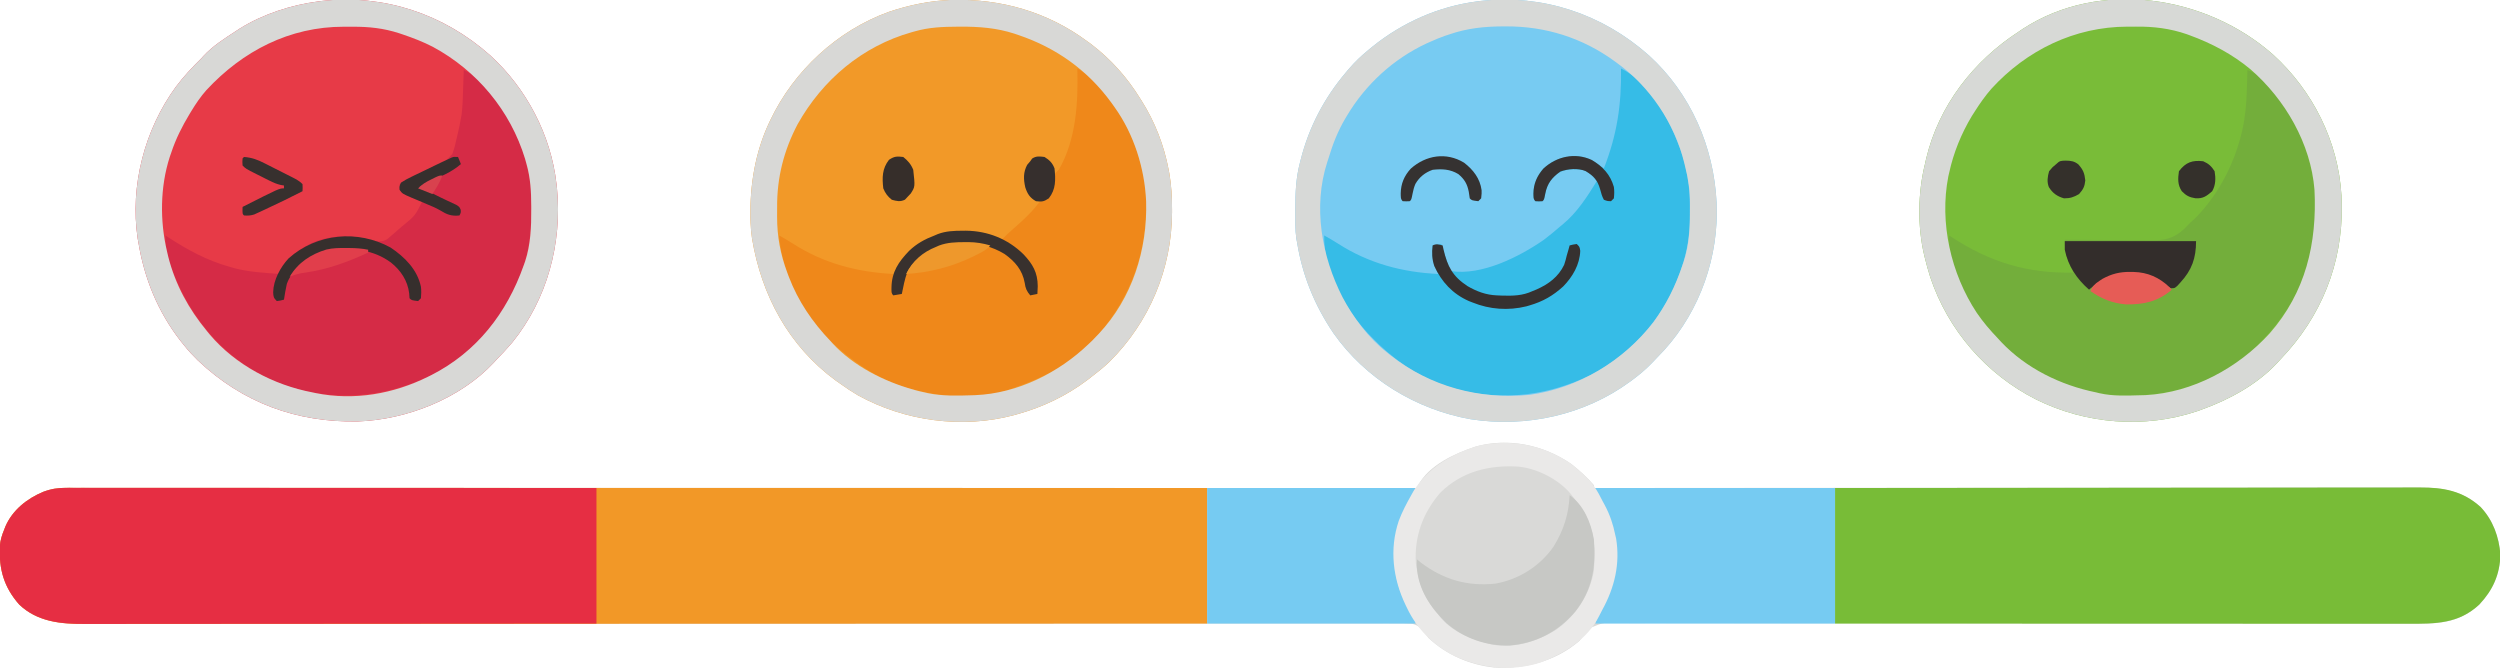
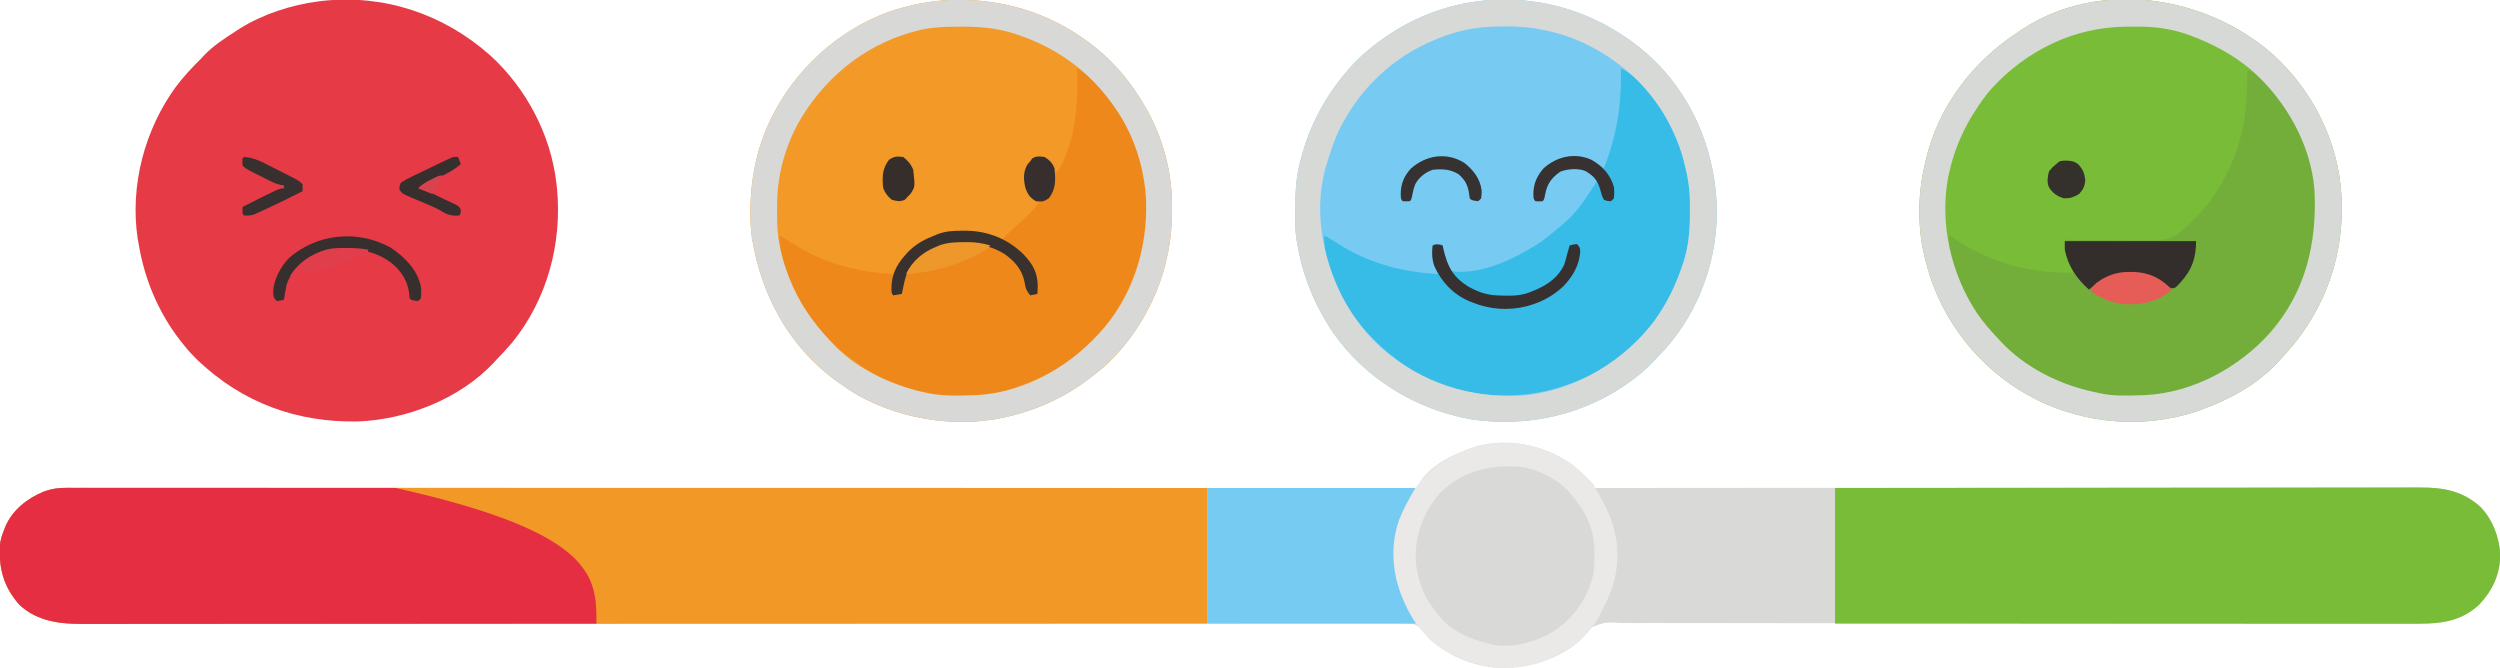
<svg xmlns="http://www.w3.org/2000/svg" version="1.1" width="1752" height="468">
  <path d="M0 0 C5.758 4.459 11.341 9.491 16.09 15.02 C16.09 15.68 16.09 16.34 16.09 17.02 C17.342 17.018 18.595 17.017 19.885 17.016 C75.081 16.966 130.276 16.92 185.472 16.893 C186.308 16.892 187.144 16.892 188.005 16.891 C206.168 16.882 224.33 16.874 242.493 16.866 C251.401 16.863 260.308 16.859 269.215 16.855 C270.101 16.854 270.988 16.854 271.901 16.854 C300.627 16.841 329.353 16.818 358.079 16.791 C387.601 16.762 417.123 16.744 446.644 16.738 C450.814 16.737 454.985 16.736 459.155 16.735 C460.386 16.735 460.386 16.735 461.642 16.734 C474.851 16.731 488.06 16.717 501.269 16.699 C514.55 16.681 527.831 16.675 541.113 16.679 C549.002 16.681 556.891 16.675 564.78 16.657 C570.675 16.645 576.569 16.648 582.463 16.657 C584.845 16.658 587.228 16.654 589.61 16.645 C608.012 16.576 623.202 17.413 637.5 30.332 C646.26 39.63 650.358 51.242 651.402 63.77 C650.947 77.807 646.066 88.559 636.613 98.656 C624.006 110.463 610.245 112.203 593.704 112.127 C592.703 112.127 591.702 112.127 590.67 112.126 C587.324 112.123 583.978 112.114 580.632 112.104 C578.205 112.1 575.778 112.098 573.351 112.095 C568.079 112.089 562.807 112.08 557.536 112.068 C548.958 112.049 540.38 112.037 531.802 112.027 C528.799 112.023 525.797 112.019 522.794 112.015 C522.04 112.014 521.285 112.013 520.508 112.012 C515.035 112.005 509.562 111.997 504.089 111.989 C481.194 111.954 458.3 111.938 435.405 111.933 C433.733 111.933 432.061 111.932 430.388 111.932 C416.756 111.929 403.123 111.927 389.49 111.925 C377.215 111.924 364.939 111.921 352.664 111.918 C351.789 111.918 350.914 111.918 350.013 111.917 C321.631 111.91 293.248 111.869 264.866 111.812 C235.676 111.754 206.487 111.732 177.297 111.754 C173.176 111.757 169.054 111.76 164.932 111.763 C164.121 111.763 163.31 111.764 162.474 111.764 C149.42 111.771 136.366 111.739 123.312 111.693 C110.195 111.648 97.079 111.642 83.962 111.677 C76.169 111.696 68.378 111.685 60.586 111.63 C54.768 111.592 48.951 111.612 43.133 111.653 C40.779 111.661 38.425 111.651 36.071 111.62 C23.647 110.894 23.647 110.894 12.596 115.427 C10.105 118.167 8.147 120.952 6.09 124.02 C-10.672 138.518 -32.199 143.991 -53.898 142.801 C-71.071 140.946 -87.27 133.857 -99.91 122.02 C-100.388 121.305 -100.866 120.59 -101.359 119.854 C-104.189 115.899 -106.384 113.409 -111.194 112.182 C-115.37 111.867 -119.465 111.837 -123.648 111.902 C-125.268 111.894 -126.889 111.883 -128.509 111.867 C-132.972 111.837 -137.433 111.862 -141.895 111.897 C-146.746 111.924 -151.597 111.899 -156.448 111.881 C-164.953 111.857 -173.458 111.866 -181.963 111.896 C-194.611 111.942 -207.258 111.935 -219.906 111.918 C-241.184 111.891 -262.461 111.906 -283.739 111.944 C-304.819 111.981 -325.899 111.999 -346.979 111.991 C-348.29 111.991 -349.6 111.99 -350.95 111.99 C-356.937 111.988 -362.924 111.985 -368.911 111.982 C-383.114 111.976 -397.316 111.972 -411.519 111.97 C-412.196 111.97 -412.873 111.97 -413.571 111.97 C-446.515 111.965 -479.458 111.992 -512.402 112.023 C-523.833 112.034 -535.264 112.044 -546.695 112.055 C-547.758 112.056 -547.758 112.056 -548.843 112.056 C-581.772 112.086 -614.701 112.097 -647.629 112.103 C-649.766 112.103 -651.903 112.104 -654.04 112.104 C-685.548 112.11 -717.057 112.112 -748.565 112.111 C-751.98 112.111 -755.395 112.111 -758.809 112.111 C-760.171 112.111 -761.532 112.111 -762.893 112.111 C-765.608 112.111 -768.322 112.111 -771.036 112.111 C-777.767 112.111 -784.497 112.111 -791.228 112.111 C-822.89 112.11 -854.552 112.12 -886.213 112.148 C-906.073 112.166 -925.934 112.178 -945.794 112.185 C-958.368 112.19 -970.943 112.2 -983.518 112.219 C-991.916 112.231 -1000.315 112.236 -1008.713 112.235 C-1013.499 112.235 -1018.285 112.238 -1023.071 112.25 C-1027.429 112.261 -1031.786 112.263 -1036.144 112.257 C-1037.707 112.256 -1039.27 112.259 -1040.833 112.266 C-1057.753 112.335 -1074.503 111.007 -1087.395 98.734 C-1098.221 86.485 -1101.649 73.974 -1101.051 57.948 C-1100.741 53.695 -1099.54 49.93 -1097.91 46.02 C-1097.655 45.349 -1097.4 44.679 -1097.137 43.988 C-1092.163 32.489 -1081.968 24.415 -1070.66 19.707 C-1065.108 17.557 -1060.132 16.895 -1054.178 16.895 C-1053.51 16.894 -1052.842 16.893 -1052.154 16.891 C-1049.906 16.888 -1047.659 16.892 -1045.412 16.896 C-1043.78 16.896 -1042.149 16.895 -1040.518 16.893 C-1036.013 16.89 -1031.507 16.893 -1027.002 16.897 C-1022.109 16.901 -1017.216 16.898 -1012.324 16.897 C-1003.741 16.895 -995.158 16.896 -986.575 16.9 C-973.813 16.906 -961.051 16.907 -948.288 16.906 C-926.822 16.904 -905.356 16.908 -883.89 16.914 C-862.629 16.92 -841.367 16.924 -820.106 16.925 C-819.446 16.925 -818.786 16.925 -818.106 16.925 C-812.077 16.925 -806.049 16.925 -800.02 16.926 C-785.033 16.926 -770.046 16.927 -755.058 16.928 C-754.035 16.928 -754.035 16.928 -752.99 16.929 C-719.783 16.931 -686.575 16.937 -653.367 16.944 C-641.842 16.946 -630.317 16.949 -618.792 16.951 C-617.72 16.951 -617.72 16.951 -616.626 16.951 C-583.404 16.958 -550.181 16.961 -516.958 16.964 C-514.802 16.965 -512.645 16.965 -510.488 16.965 C-496.197 16.966 -481.905 16.968 -467.613 16.969 C-439.175 16.971 -410.737 16.974 -382.3 16.977 C-380.945 16.977 -379.591 16.977 -378.237 16.977 C-288.128 16.987 -198.019 17.003 -107.91 17.02 C-107.624 16.411 -107.339 15.803 -107.044 15.177 C-99.537 0.896 -81.445 -7.083 -67.043 -11.949 C-43.966 -18.423 -19.552 -13.306 0 0 Z " fill="#D9D9D7" transform="translate(1100.91,324.98)" />
  <path d="M0 0 C1.167 -0.002 2.333 -0.004 3.535 -0.007 C5.455 -0.003 5.455 -0.003 7.414 0.001 C8.794 0 10.175 -0.001 11.555 -0.002 C15.364 -0.005 19.174 -0.002 22.983 0.002 C27.121 0.005 31.26 0.003 35.398 0.001 C42.656 -0.001 49.914 0.001 57.172 0.005 C67.964 0.011 78.756 0.011 89.548 0.01 C107.701 0.009 125.854 0.012 144.007 0.018 C161.986 0.024 179.965 0.028 197.944 0.029 C199.62 0.029 199.62 0.029 201.329 0.03 C207.002 0.03 212.674 0.03 218.347 0.03 C258.548 0.033 298.748 0.039 338.948 0.049 C378.007 0.058 417.066 0.065 456.125 0.069 C457.329 0.069 458.532 0.07 459.772 0.07 C471.859 0.071 483.945 0.072 496.031 0.074 C520.654 0.076 545.276 0.079 569.898 0.082 C571.03 0.082 572.162 0.082 573.329 0.082 C631.925 0.089 690.521 0.101 749.117 0.113 C749.941 0.113 750.766 0.113 751.615 0.114 C767.814 0.117 784.012 0.121 800.211 0.124 C800.211 31.474 800.211 62.824 800.211 95.124 C763.736 95.14 763.736 95.14 749.586 95.146 C748.265 95.147 748.265 95.147 746.917 95.148 C688.596 95.172 630.274 95.195 571.953 95.209 C570.264 95.209 570.264 95.209 568.541 95.21 C544.07 95.216 519.6 95.221 495.129 95.226 C483.129 95.229 471.128 95.231 459.128 95.234 C457.934 95.234 456.74 95.235 455.509 95.235 C416.799 95.243 378.088 95.258 339.378 95.277 C299.599 95.296 259.821 95.308 220.043 95.312 C214.425 95.313 208.808 95.313 203.19 95.314 C202.084 95.314 200.979 95.314 199.839 95.314 C182.038 95.317 164.236 95.326 146.434 95.338 C128.539 95.35 110.645 95.354 92.751 95.351 C82.118 95.35 71.485 95.354 60.852 95.366 C53.748 95.373 46.643 95.374 39.539 95.368 C35.492 95.365 31.445 95.365 27.398 95.374 C23.711 95.382 20.024 95.381 16.336 95.372 C14.397 95.37 12.458 95.378 10.519 95.386 C-5.129 95.326 -20.469 93.077 -32.273 81.839 C-43.099 69.59 -46.528 57.079 -45.93 41.052 C-45.62 36.8 -44.419 33.035 -42.789 29.124 C-42.534 28.454 -42.279 27.784 -42.016 27.093 C-37.042 15.594 -26.847 7.519 -15.539 2.812 C-10.332 0.795 -5.584 -0.001 0 0 Z " fill="#F29827" transform="translate(45.789,341.876)" />
  <path d="M0 0 C29.28 26.707 45.43 63.858 47.422 103.168 C49.135 140.606 35.973 178.617 10.788 206.423 C8.37 209.042 5.913 211.618 3.422 214.168 C2.877 214.737 2.333 215.305 1.772 215.891 C-2.296 220.072 -6.576 223.703 -11.266 227.168 C-11.966 227.687 -12.667 228.206 -13.389 228.741 C-45.214 252.011 -85.938 261.009 -124.828 254.98 C-163.111 248.2 -198.754 226.579 -221.141 194.605 C-234.264 175.195 -242.821 154.315 -246.578 131.168 C-246.835 129.809 -246.835 129.809 -247.097 128.423 C-248.028 122.121 -247.823 115.716 -247.828 109.355 C-247.829 108.611 -247.829 107.866 -247.83 107.099 C-247.814 96.154 -247.381 85.806 -244.578 75.168 C-244.407 74.485 -244.235 73.801 -244.058 73.097 C-238.299 50.414 -227.665 30.009 -212.578 12.168 C-211.854 11.302 -211.129 10.435 -210.383 9.543 C-206.138 4.615 -201.622 0.268 -196.578 -3.832 C-195.655 -4.593 -194.732 -5.353 -193.781 -6.137 C-172.77 -23.095 -147.413 -34.325 -120.578 -37.832 C-119.312 -38 -119.312 -38 -118.02 -38.172 C-74.393 -43.019 -32.681 -29.027 0 0 Z " fill="#77CBF2" transform="translate(1155.578,38.832)" />
  <path d="M0 0 C25.372 23.143 42.641 55.921 46.422 90.168 C46.533 91.162 46.644 92.156 46.758 93.18 C50.483 131.686 39.89 170.944 15.422 201.168 C11.911 205.319 8.193 209.254 4.422 213.168 C3.792 213.861 3.161 214.555 2.512 215.27 C-21.201 240.598 -58.524 255.263 -92.777 256.523 C-135.749 257.336 -173.666 243.389 -204.941 213.738 C-208.401 210.366 -211.583 206.958 -214.578 203.168 C-215.806 201.638 -215.806 201.638 -217.059 200.078 C-232.819 179.88 -242.486 156.384 -246.578 131.168 C-246.749 130.254 -246.919 129.34 -247.095 128.398 C-252.638 91.34 -242.245 51.962 -220.27 21.901 C-214.922 14.823 -208.926 8.353 -202.578 2.168 C-202.078 1.611 -201.578 1.054 -201.062 0.48 C-194.52 -6.574 -186.6 -11.627 -178.578 -16.832 C-177.588 -17.484 -176.598 -18.137 -175.578 -18.809 C-159.261 -28.961 -139.557 -35.352 -120.578 -37.832 C-119.312 -38 -119.312 -38 -118.02 -38.172 C-74.393 -43.019 -32.681 -29.027 0 0 Z " fill="#E73A47" transform="translate(343.578,38.832)" />
  <path d="M0 0 C27.921 25.36 45.82 61.009 47.987 98.86 C48.032 100.291 48.032 100.291 48.077 101.751 C48.117 102.87 48.157 103.989 48.198 105.141 C48.947 146.548 33.668 184.055 5.077 213.751 C4.039 214.901 4.039 214.901 2.979 216.075 C-11.081 231.165 -30.707 241.835 -49.923 248.751 C-50.933 249.119 -51.944 249.488 -52.985 249.868 C-90.09 262.333 -131.012 259.036 -165.923 241.751 C-201.073 224.008 -227.791 193.17 -240.294 155.731 C-241.663 151.443 -242.838 147.119 -243.923 142.751 C-244.173 141.755 -244.173 141.755 -244.428 140.74 C-249.219 120.614 -248.919 96.777 -243.923 76.751 C-243.656 75.536 -243.389 74.322 -243.114 73.071 C-234.214 35.648 -209.907 4.412 -177.923 -16.249 C-177.058 -16.838 -176.193 -17.427 -175.302 -18.034 C-121.085 -53.271 -46.693 -41.303 0 0 Z " fill="#79BC38" transform="translate(1592.923,38.249)" />
  <path d="M0 0 C34.473 -0.953 67.196 8.398 95.074 29.062 C95.89 29.652 96.706 30.243 97.547 30.851 C111.489 41.419 122.915 54.227 132.074 69.062 C132.622 69.923 132.622 69.923 133.181 70.801 C142.429 85.399 148.9 102.077 152.074 119.062 C152.249 119.999 152.425 120.936 152.605 121.901 C154.04 130.291 154.461 138.495 154.449 147 C154.448 147.673 154.447 148.346 154.447 149.039 C154.279 188.444 138.551 225.843 110.531 253.669 C106.602 257.425 102.402 260.782 98.074 264.062 C96.802 265.058 96.802 265.058 95.504 266.074 C80.65 277.358 63.997 285.311 46.074 290.312 C44.758 290.682 44.758 290.682 43.416 291.059 C7.139 300.714 -33.097 295.151 -65.873 276.983 C-70.03 274.54 -73.996 271.854 -77.926 269.062 C-78.979 268.326 -80.032 267.59 -81.117 266.832 C-114.171 242.619 -133.308 207.056 -139.926 167.062 C-140.472 163.381 -140.804 159.78 -140.926 156.062 C-140.966 154.88 -141.006 153.698 -141.047 152.48 C-141.426 129.747 -137.679 106.73 -127.926 86.062 C-127.454 85.058 -127.454 85.058 -126.974 84.033 C-110.483 49.575 -80.222 21.522 -44.201 8.439 C-30.045 3.628 -14.952 0.481 0 0 Z " fill="#F29928" transform="translate(666.926,-0.062)" />
  <path d="M0 0 C53.938 -0.066 107.876 -0.122 161.815 -0.153 C168.183 -0.157 174.552 -0.161 180.92 -0.165 C182.188 -0.166 183.456 -0.166 184.762 -0.167 C205.289 -0.18 225.815 -0.204 246.341 -0.231 C267.405 -0.26 288.468 -0.276 309.532 -0.282 C322.528 -0.286 335.524 -0.299 348.521 -0.324 C357.434 -0.34 366.347 -0.344 375.26 -0.341 C380.402 -0.339 385.543 -0.342 390.685 -0.358 C395.397 -0.372 400.109 -0.373 404.82 -0.363 C406.52 -0.361 408.221 -0.365 409.921 -0.375 C426.339 -0.461 439.855 1.969 452.41 13.312 C461.17 22.611 465.269 34.222 466.312 46.75 C465.857 60.787 460.976 71.54 451.523 81.637 C436.97 95.266 420.653 95.155 401.891 95.12 C400.154 95.121 398.417 95.122 396.68 95.123 C391.925 95.125 387.171 95.121 382.416 95.116 C377.282 95.112 372.148 95.113 367.013 95.114 C358.124 95.114 349.235 95.111 340.346 95.106 C327.493 95.098 314.641 95.095 301.789 95.094 C280.936 95.092 260.083 95.085 239.229 95.075 C218.975 95.066 198.721 95.059 178.467 95.055 C176.593 95.055 176.593 95.055 174.682 95.054 C168.417 95.053 162.151 95.052 155.885 95.05 C103.924 95.04 51.962 95.022 0 95 C0 63.65 0 32.3 0 0 Z " fill="#78BC37" transform="translate(1286,342)" />
-   <path d="M0 0 C0.644 -0.001 1.288 -0.002 1.951 -0.003 C4.112 -0.006 6.272 -0.002 8.433 0.003 C9.996 0.002 11.56 0.001 13.123 0 C17.422 -0.002 21.72 0.002 26.019 0.007 C30.654 0.011 35.288 0.01 39.923 0.009 C47.953 0.009 55.984 0.012 64.014 0.017 C75.625 0.025 87.236 0.028 98.846 0.029 C117.683 0.031 136.521 0.038 155.358 0.048 C173.657 0.057 191.957 0.064 210.257 0.068 C211.949 0.069 211.949 0.069 213.675 0.069 C219.332 0.07 224.99 0.071 230.647 0.073 C277.592 0.083 324.537 0.102 371.481 0.123 C371.481 31.473 371.481 62.823 371.481 95.123 C324.312 95.167 277.143 95.204 229.973 95.225 C224.402 95.228 218.831 95.23 213.26 95.233 C212.151 95.233 211.042 95.234 209.899 95.235 C191.95 95.243 174.002 95.259 156.053 95.277 C137.63 95.296 119.207 95.307 100.785 95.311 C89.421 95.314 78.057 95.323 66.693 95.339 C58.896 95.349 51.099 95.353 43.302 95.35 C38.806 95.349 34.31 95.351 29.815 95.361 C25.692 95.371 21.569 95.372 17.446 95.365 C15.962 95.364 14.477 95.366 12.992 95.373 C-3.731 95.44 -20.281 93.95 -33.003 81.838 C-43.829 69.589 -47.258 57.078 -46.659 41.051 C-46.349 36.799 -45.148 33.034 -43.519 29.123 C-43.263 28.453 -43.008 27.782 -42.745 27.092 C-37.771 15.593 -27.577 7.518 -16.269 2.811 C-10.793 0.69 -5.871 -0.002 0 0 Z " fill="#E62E43" transform="translate(46.519,341.877)" />
-   <path d="M0 0 C20.309 9.891 33.784 36.443 41.207 56.646 C43.337 62.969 44.755 69.453 46 76 C46.176 76.923 46.352 77.846 46.533 78.798 C47.315 84.156 47.186 89.521 47.185 94.928 C47.187 96.967 47.206 99.005 47.225 101.043 C47.285 114.207 45.678 126.46 41.375 138.938 C41.022 139.973 40.668 141.009 40.304 142.076 C29.417 173.038 6.126 199.779 -23.401 214.292 C-56.409 229.882 -90.747 232.77 -125.589 220.91 C-128.789 219.739 -131.902 218.417 -135 217 C-135.616 216.718 -136.232 216.436 -136.867 216.146 C-170.776 200.191 -192.817 171.557 -205.59 137.082 C-208.087 130.057 -209.324 123.448 -209 116 C-208.426 116.389 -207.853 116.779 -207.262 117.18 C-193.746 126.08 -179.649 133.676 -164 138 C-162.996 138.294 -161.992 138.588 -160.957 138.891 C-150.526 141.643 -139.721 142.196 -129 143 C-128.729 142.254 -128.459 141.507 -128.18 140.738 C-124.14 131.361 -114.632 125.208 -105.73 120.902 C-98.538 118.079 -91.491 116.63 -83.812 116.688 C-82.713 116.689 -82.713 116.689 -81.591 116.691 C-75.778 116.792 -70.436 117.757 -64.832 119.344 C-60.572 120.331 -57.442 120.853 -53.578 118.566 C-52.81 117.905 -52.042 117.244 -51.25 116.562 C-50.394 115.833 -49.538 115.103 -48.656 114.352 C-47.341 113.188 -47.341 113.188 -46 112 C-44.685 110.867 -44.685 110.867 -43.344 109.711 C-34.114 102.232 -34.114 102.232 -29 92 C-29.58 91.83 -30.16 91.66 -30.758 91.484 C-35.702 89.951 -39.993 88.406 -44 85 C-44.656 82.367 -44.656 82.367 -45 80 C-43.019 78.949 -41.038 77.899 -39.055 76.853 C-37.337 75.943 -35.622 75.028 -33.91 74.108 C-29.782 71.908 -25.686 69.812 -21.352 68.047 C-13.615 64.895 -13.615 64.895 -8.004 58.883 C-6.645 55.263 -5.756 51.79 -5 48 C-4.702 46.756 -4.404 45.512 -4.098 44.23 C-3.311 40.828 -2.611 37.438 -2 34 C-1.821 32.997 -1.642 31.994 -1.457 30.961 C-0.77 25.008 -0.629 19.049 -0.438 13.062 C-0.373 11.178 -0.373 11.178 -0.307 9.256 C-0.201 6.171 -0.099 3.085 0 0 Z " fill="#D52B46" transform="translate(325,49)" />
+   <path d="M0 0 C0.644 -0.001 1.288 -0.002 1.951 -0.003 C4.112 -0.006 6.272 -0.002 8.433 0.003 C9.996 0.002 11.56 0.001 13.123 0 C17.422 -0.002 21.72 0.002 26.019 0.007 C30.654 0.011 35.288 0.01 39.923 0.009 C47.953 0.009 55.984 0.012 64.014 0.017 C75.625 0.025 87.236 0.028 98.846 0.029 C117.683 0.031 136.521 0.038 155.358 0.048 C173.657 0.057 191.957 0.064 210.257 0.068 C211.949 0.069 211.949 0.069 213.675 0.069 C219.332 0.07 224.99 0.071 230.647 0.073 C371.481 31.473 371.481 62.823 371.481 95.123 C324.312 95.167 277.143 95.204 229.973 95.225 C224.402 95.228 218.831 95.23 213.26 95.233 C212.151 95.233 211.042 95.234 209.899 95.235 C191.95 95.243 174.002 95.259 156.053 95.277 C137.63 95.296 119.207 95.307 100.785 95.311 C89.421 95.314 78.057 95.323 66.693 95.339 C58.896 95.349 51.099 95.353 43.302 95.35 C38.806 95.349 34.31 95.351 29.815 95.361 C25.692 95.371 21.569 95.372 17.446 95.365 C15.962 95.364 14.477 95.366 12.992 95.373 C-3.731 95.44 -20.281 93.95 -33.003 81.838 C-43.829 69.589 -47.258 57.078 -46.659 41.051 C-46.349 36.799 -45.148 33.034 -43.519 29.123 C-43.263 28.453 -43.008 27.782 -42.745 27.092 C-37.771 15.593 -27.577 7.518 -16.269 2.811 C-10.793 0.69 -5.871 -0.002 0 0 Z " fill="#E62E43" transform="translate(46.519,341.877)" />
  <path d="M0 0 C16.804 6.277 29.65 30.345 36.913 46.038 C50.87 77.432 51.084 114.077 39.016 146.062 C32.309 162.969 22.432 176.779 10 190 C9.474 190.59 8.948 191.181 8.406 191.789 C-12.244 214.019 -45.152 226.878 -75 228 C-76.055 228.057 -76.055 228.057 -77.13 228.115 C-97.009 229.12 -116.875 225.293 -135 217 C-135.616 216.718 -136.232 216.436 -136.867 216.146 C-158.877 205.79 -178.26 188.702 -191 168 C-191.598 167.098 -192.196 166.195 -192.812 165.266 C-201.282 151.88 -210.1 132.133 -209 116 C-208.403 116.401 -207.806 116.802 -207.191 117.215 C-180.505 134.702 -153.857 142.841 -122 142 C-122.349 141.18 -122.699 140.36 -123.059 139.516 C-123.514 138.438 -123.969 137.36 -124.438 136.25 C-124.89 135.183 -125.342 134.115 -125.809 133.016 C-127.763 128.07 -128.034 124.352 -128 119 C-127.089 119.012 -126.179 119.024 -125.24 119.036 C-116.606 119.139 -107.973 119.188 -99.337 119.179 C-94.899 119.176 -90.462 119.193 -86.024 119.257 C-81.731 119.319 -77.441 119.325 -73.147 119.296 C-71.519 119.294 -69.891 119.311 -68.264 119.348 C-58.013 119.568 -51.715 118.357 -44.095 111.193 C-42.709 109.816 -41.354 108.409 -40 107 C-38.587 105.683 -37.172 104.369 -35.75 103.062 C-21.638 88.447 -11.484 70 -5.812 50.625 C-5.562 49.775 -5.312 48.926 -5.054 48.05 C-1.779 36.374 -0.692 24.777 -0.375 12.688 C-0.317 10.844 -0.317 10.844 -0.258 8.963 C-0.165 5.975 -0.079 2.988 0 0 Z " fill="#73AE3B" transform="translate(1575,49)" />
  <path d="M0 0 C19.835 9.498 33.592 35.22 41 55 C41.303 55.806 41.606 56.611 41.918 57.441 C46.456 70.319 48.187 82.888 48.185 96.486 C48.187 98.599 48.206 100.711 48.225 102.824 C48.282 115.776 46.573 127.596 42.375 139.875 C42.022 140.915 41.668 141.955 41.304 143.027 C30.461 173.997 7.214 200.576 -22.199 215.241 C-55.046 230.921 -89.906 233.725 -124.59 221.909 C-144.078 214.778 -160.725 203.007 -175 188 C-175.642 187.341 -176.284 186.683 -176.945 186.004 C-193.543 168.394 -208.419 141.728 -208 117 C-204.675 118.856 -201.406 120.739 -198.203 122.801 C-176.773 136.528 -153.299 142.837 -128 144 C-128.289 143.478 -128.577 142.956 -128.875 142.418 C-132.043 136.138 -132.469 130.967 -132 124 C-130.02 123.67 -128.04 123.34 -126 123 C-124.978 126.055 -123.963 129.113 -122.965 132.176 C-122.626 133.211 -122.287 134.246 -121.938 135.312 C-121.596 136.361 -121.254 137.409 -120.902 138.488 C-120.235 140.907 -120.235 140.907 -119 142 C-97.529 145.26 -71.121 131.919 -54 120 C-50.199 117.141 -46.583 114.126 -43 111 C-42.295 110.428 -41.59 109.855 -40.863 109.266 C-30.755 100.925 -23.812 90.031 -17 79 C-20.105 74.98 -22.099 72.663 -27 71 C-33.51 70.347 -39.476 70.093 -45 74 C-49.696 78.162 -51.862 81.586 -53.062 87.688 C-53.896 91.896 -53.896 91.896 -55 93 C-57.5 93.125 -57.5 93.125 -60 93 C-61.595 91.405 -61.285 89.772 -61.375 87.562 C-61.287 80.752 -58.87 75.318 -54.426 70.18 C-47.07 63.356 -39.386 61.26 -29.449 61.539 C-22.562 62.459 -17.403 65.831 -12 70 C-2.728 46.203 0.374 25.485 0 0 Z " fill="#36BCE7" transform="translate(1136,48)" />
  <path d="M0 0 C21.21 11.409 36.263 39.786 43 62 C45.497 70.825 47.686 79.805 48 89 C48.077 90.914 48.077 90.914 48.156 92.867 C49.095 127.356 38.064 158.586 16 185 C15.486 185.638 14.971 186.276 14.441 186.934 C-0.84 205.528 -22.733 216.271 -45 224 C-45.844 224.318 -46.689 224.637 -47.559 224.965 C-68.46 232.246 -93.985 230.445 -115 225 C-116.27 224.673 -117.539 224.345 -118.848 224.008 C-139.629 217.812 -157.354 205.714 -173 191 C-173.602 190.462 -174.204 189.925 -174.824 189.371 C-193.971 171.564 -206.85 142.794 -209 117 C-205.675 118.856 -202.406 120.739 -199.203 122.801 C-177.689 136.582 -154.351 142.666 -129 144 C-129 148.62 -129 153.24 -129 158 C-127.02 158 -125.04 158 -123 158 C-122.944 157.165 -122.944 157.165 -122.887 156.312 C-121.933 145.244 -118.29 138.608 -110 131 C-107.124 128.987 -104.198 127.435 -101 126 C-100.037 125.542 -100.037 125.542 -99.055 125.074 C-92.455 122.06 -86.386 121.792 -79.25 121.75 C-78.394 121.729 -77.538 121.709 -76.656 121.688 C-64.751 121.615 -52.165 126.662 -43.5 134.875 C-37.447 141.506 -35.365 148.238 -34 157 C-32.35 157.33 -30.7 157.66 -29 158 C-27.998 147.531 -30.298 139.968 -36.828 131.68 C-41.52 126.663 -46.989 123.252 -53 120 C-50.21 117.123 -47.358 114.419 -44.312 111.812 C-38.469 106.745 -32.642 101.407 -27.895 95.285 C-26 93 -26 93 -22.938 91.562 C-19.11 89.527 -18.409 88.08 -17 84 C-16.698 81.418 -16.502 78.868 -16.406 76.27 C-15.911 73.503 -15.031 72.869 -13 71 C-0.746 49.733 0.633 23.861 0 0 Z " fill="#EF881A" transform="translate(755,48)" />
-   <path d="M0 0 C25.372 23.143 42.641 55.921 46.422 90.168 C46.533 91.162 46.644 92.156 46.758 93.18 C50.483 131.686 39.89 170.944 15.422 201.168 C11.911 205.319 8.193 209.254 4.422 213.168 C3.792 213.861 3.161 214.555 2.512 215.27 C-21.201 240.598 -58.524 255.263 -92.777 256.523 C-135.749 257.336 -173.666 243.389 -204.941 213.738 C-208.401 210.366 -211.583 206.958 -214.578 203.168 C-215.806 201.638 -215.806 201.638 -217.059 200.078 C-232.819 179.88 -242.486 156.384 -246.578 131.168 C-246.749 130.254 -246.919 129.34 -247.095 128.398 C-252.638 91.34 -242.245 51.962 -220.27 21.901 C-214.922 14.823 -208.926 8.353 -202.578 2.168 C-202.078 1.611 -201.578 1.054 -201.062 0.48 C-194.52 -6.574 -186.6 -11.627 -178.578 -16.832 C-177.588 -17.484 -176.598 -18.137 -175.578 -18.809 C-159.261 -28.961 -139.557 -35.352 -120.578 -37.832 C-119.312 -38 -119.312 -38 -118.02 -38.172 C-74.393 -43.019 -32.681 -29.027 0 0 Z M-198.945 24.328 C-203.028 28.928 -206.383 33.914 -209.578 39.168 C-209.962 39.798 -210.346 40.429 -210.741 41.079 C-215.983 49.783 -220.373 58.492 -223.578 68.168 C-223.947 69.229 -224.315 70.29 -224.695 71.383 C-231.365 92.243 -231.575 115.966 -226.578 137.168 C-226.278 138.453 -225.977 139.738 -225.668 141.062 C-220.688 160.674 -211.395 177.659 -198.578 193.168 C-197.949 193.939 -197.32 194.71 -196.672 195.504 C-178.636 216.901 -151.813 230.968 -124.578 236.168 C-123.79 236.335 -123.002 236.502 -122.191 236.674 C-95.425 242.061 -67.81 237.232 -43.578 225.168 C-42.872 224.817 -42.166 224.466 -41.439 224.105 C-9.462 207.867 11.599 180.567 23.422 147.168 C23.762 146.219 24.102 145.27 24.453 144.293 C28.327 132.518 28.787 120.086 28.734 107.793 C28.733 107.115 28.731 106.437 28.729 105.738 C28.683 95.559 28.217 85.995 25.422 76.168 C25.082 74.941 24.741 73.714 24.391 72.449 C14.069 38.695 -9.279 10.657 -40.266 -6.021 C-47.09 -9.54 -54.122 -12.25 -61.391 -14.707 C-62.238 -14.993 -63.085 -15.28 -63.958 -15.575 C-74.761 -19.062 -85.036 -20.162 -96.366 -20.093 C-98.443 -20.082 -100.52 -20.093 -102.598 -20.105 C-140.627 -20.148 -173.474 -3.103 -198.945 24.328 Z " fill="#D8D8D6" transform="translate(343.578,38.832)" />
  <path d="M0 0 C34.473 -0.953 67.196 8.398 95.074 29.062 C95.89 29.652 96.706 30.243 97.547 30.851 C111.489 41.419 122.915 54.227 132.074 69.062 C132.622 69.923 132.622 69.923 133.181 70.801 C142.429 85.399 148.9 102.077 152.074 119.062 C152.249 119.999 152.425 120.936 152.605 121.901 C154.04 130.291 154.461 138.495 154.449 147 C154.448 147.673 154.447 148.346 154.447 149.039 C154.279 188.444 138.551 225.843 110.531 253.669 C106.602 257.425 102.402 260.782 98.074 264.062 C96.802 265.058 96.802 265.058 95.504 266.074 C80.65 277.358 63.997 285.311 46.074 290.312 C44.758 290.682 44.758 290.682 43.416 291.059 C7.139 300.714 -33.097 295.151 -65.873 276.983 C-70.03 274.54 -73.996 271.854 -77.926 269.062 C-78.979 268.326 -80.032 267.59 -81.117 266.832 C-114.171 242.619 -133.308 207.056 -139.926 167.062 C-140.472 163.381 -140.804 159.78 -140.926 156.062 C-140.966 154.88 -141.006 153.698 -141.047 152.48 C-141.426 129.747 -137.679 106.73 -127.926 86.062 C-127.454 85.058 -127.454 85.058 -126.974 84.033 C-110.483 49.575 -80.222 21.522 -44.201 8.439 C-30.045 3.628 -14.952 0.481 0 0 Z M-25.926 22.062 C-26.622 22.255 -27.318 22.449 -28.036 22.648 C-62.643 32.434 -90.421 55.906 -107.926 87.062 C-117.612 105.417 -122.493 124.669 -122.317 145.323 C-122.301 147.561 -122.317 149.797 -122.336 152.035 C-122.358 165.722 -120.031 178.329 -115.176 191.187 C-114.824 192.129 -114.473 193.072 -114.111 194.042 C-107.558 211.217 -97.586 225.801 -84.926 239.062 C-84.401 239.65 -83.876 240.238 -83.336 240.843 C-68.769 256.559 -47.356 267.424 -26.926 273.062 C-26.176 273.281 -25.425 273.5 -24.652 273.726 C-22.762 274.243 -20.843 274.653 -18.926 275.062 C-18.132 275.246 -17.338 275.431 -16.52 275.621 C-6.403 277.681 3.806 277.416 14.074 277.062 C15.272 277.024 15.272 277.024 16.494 276.986 C46.247 275.756 74.825 261.427 96.074 241.062 C96.92 240.258 97.765 239.453 98.637 238.625 C99.441 237.779 100.245 236.933 101.074 236.062 C101.716 235.403 102.358 234.745 103.02 234.066 C126.486 209.168 137.296 175.118 136.293 141.187 C135.217 117.851 127.763 94.096 114.074 75.062 C113.347 74.04 112.62 73.018 111.871 71.964 C95.294 49.249 73.38 33.638 46.824 24.625 C45.37 24.129 45.37 24.129 43.887 23.624 C31.476 19.619 19.23 18.678 6.262 18.75 C5.556 18.752 4.851 18.754 4.124 18.756 C-6.176 18.807 -15.95 19.177 -25.926 22.062 Z " fill="#D8D8D6" transform="translate(666.926,-0.062)" />
  <path d="M0 0 C27.921 25.36 45.82 61.009 47.987 98.86 C48.032 100.291 48.032 100.291 48.077 101.751 C48.117 102.87 48.157 103.989 48.198 105.141 C48.947 146.548 33.668 184.055 5.077 213.751 C4.039 214.901 4.039 214.901 2.979 216.075 C-11.081 231.165 -30.707 241.835 -49.923 248.751 C-50.933 249.119 -51.944 249.488 -52.985 249.868 C-90.09 262.333 -131.012 259.036 -165.923 241.751 C-201.073 224.008 -227.791 193.17 -240.294 155.731 C-241.663 151.443 -242.838 147.119 -243.923 142.751 C-244.173 141.755 -244.173 141.755 -244.428 140.74 C-249.219 120.614 -248.919 96.777 -243.923 76.751 C-243.656 75.536 -243.389 74.322 -243.114 73.071 C-234.214 35.648 -209.907 4.412 -177.923 -16.249 C-177.058 -16.838 -176.193 -17.427 -175.302 -18.034 C-121.085 -53.271 -46.693 -41.303 0 0 Z M-197.368 23.969 C-201.682 28.914 -205.4 34.222 -208.923 39.751 C-209.631 40.859 -210.338 41.968 -211.067 43.11 C-218.384 55.253 -223.936 68.87 -226.923 82.751 C-227.127 83.622 -227.33 84.494 -227.54 85.391 C-233.882 117.885 -225.728 153.489 -207.612 180.979 C-203.227 187.39 -198.29 193.152 -192.923 198.751 C-192.115 199.634 -191.306 200.517 -190.474 201.427 C-172.948 219.948 -148.718 231.735 -123.923 236.751 C-122.656 237.06 -122.656 237.06 -121.364 237.376 C-112.021 239.475 -102.437 239.005 -92.923 238.751 C-91.167 238.706 -91.167 238.706 -89.376 238.661 C-56.297 236.94 -24.473 219.609 -2.356 195.387 C22.901 166.56 30.908 132.316 29.077 94.751 C26.525 62.479 8.52 31.429 -15.704 10.376 C-28.36 -0.181 -43.046 -7.943 -58.485 -13.562 C-59.42 -13.907 -59.42 -13.907 -60.374 -14.26 C-72.078 -18.297 -83.718 -19.738 -96.012 -19.585 C-98.054 -19.562 -100.095 -19.565 -102.138 -19.572 C-139.027 -19.495 -172.677 -3.071 -197.368 23.969 Z " fill="#D7D9D6" transform="translate(1592.923,38.249)" />
  <path d="M0 0 C29.28 26.707 45.43 63.858 47.422 103.168 C49.135 140.606 35.973 178.617 10.788 206.423 C8.37 209.042 5.913 211.618 3.422 214.168 C2.877 214.737 2.333 215.305 1.772 215.891 C-2.296 220.072 -6.576 223.703 -11.266 227.168 C-11.966 227.687 -12.667 228.206 -13.389 228.741 C-45.214 252.011 -85.938 261.009 -124.828 254.98 C-163.111 248.2 -198.754 226.579 -221.141 194.605 C-234.264 175.195 -242.821 154.315 -246.578 131.168 C-246.835 129.809 -246.835 129.809 -247.097 128.423 C-248.028 122.121 -247.823 115.716 -247.828 109.355 C-247.829 108.611 -247.829 107.866 -247.83 107.099 C-247.814 96.154 -247.381 85.806 -244.578 75.168 C-244.407 74.485 -244.235 73.801 -244.058 73.097 C-238.299 50.414 -227.665 30.009 -212.578 12.168 C-211.854 11.302 -211.129 10.435 -210.383 9.543 C-206.138 4.615 -201.622 0.268 -196.578 -3.832 C-195.655 -4.593 -194.732 -5.353 -193.781 -6.137 C-172.77 -23.095 -147.413 -34.325 -120.578 -37.832 C-119.312 -38 -119.312 -38 -118.02 -38.172 C-74.393 -43.019 -32.681 -29.027 0 0 Z M-139.578 -14.832 C-140.785 -14.436 -141.991 -14.041 -143.234 -13.633 C-146.422 -12.491 -149.49 -11.218 -152.578 -9.832 C-153.667 -9.354 -154.757 -8.876 -155.879 -8.383 C-179.147 2.5 -198.4 20.167 -211.578 42.168 C-211.958 42.799 -212.338 43.431 -212.729 44.082 C-218.043 53.084 -221.592 62.161 -224.578 72.168 C-225.023 73.525 -225.023 73.525 -225.477 74.91 C-235.569 106.185 -229.368 140.697 -214.744 169.424 C-207.105 183.852 -196.503 198.065 -183.578 208.168 C-182.292 209.208 -182.292 209.208 -180.98 210.27 C-153.172 232.052 -118.759 241.312 -83.669 237.884 C-49.403 233.166 -17.988 214.111 3.148 186.949 C12.103 174.682 18.61 161.525 23.422 147.168 C23.739 146.254 24.056 145.34 24.383 144.398 C28.003 133.304 28.775 121.885 28.738 110.284 C28.734 108.235 28.758 106.188 28.783 104.139 C28.825 95.14 27.647 86.881 25.422 78.168 C25.072 76.709 25.072 76.709 24.715 75.22 C18.005 47.655 0.465 21.684 -22.578 5.168 C-23.107 4.78 -23.636 4.393 -24.181 3.994 C-46.632 -12.33 -72.547 -20.492 -100.203 -20.332 C-100.988 -20.331 -101.774 -20.33 -102.583 -20.329 C-115.461 -20.277 -127.322 -19.028 -139.578 -14.832 Z " fill="#D7D9D7" transform="translate(1155.578,38.832)" />
-   <path d="M0 0 C55.77 0 111.54 0 169 0 C169 31.35 169 62.7 169 95 C113.56 95 58.12 95 1 95 C2.069 90.723 3.859 87.19 5.875 83.312 C8.752 77.656 11.424 72.175 13 66 C13.202 65.297 13.405 64.595 13.613 63.871 C19.314 40.953 11.74 19.567 0 0 Z " fill="#76CBF2" transform="translate(1117,342)" />
  <path d="M0 0 C48.18 0 96.36 0 146 0 C144.551 3.622 143.016 6.896 141.182 10.314 C133.254 25.309 131.001 39.123 132 56 C132.059 57.069 132.119 58.137 132.18 59.238 C133.351 69.562 138.306 80.841 144.258 89.352 C146 92 146 92 146 95 C97.82 95 49.64 95 0 95 C0 63.65 0 32.3 0 0 Z " fill="#76CBF2" transform="translate(846,342)" />
  <path d="M0 0 C2.47 1.913 4.789 3.907 7.09 6.02 C7.88 6.718 8.67 7.417 9.484 8.137 C15.211 13.474 18.679 19.027 22.09 26.02 C22.879 27.477 22.879 27.477 23.684 28.965 C27.334 35.819 29.556 42.418 31.09 50.02 C31.274 50.787 31.459 51.554 31.648 52.344 C34.581 70.118 30.583 86.791 22.02 102.313 C21.245 103.735 20.52 105.185 19.809 106.641 C11.569 123.15 -4.603 132.922 -21.285 139.312 C-41.569 145.816 -62.701 143.548 -81.879 134.641 C-96.528 127.09 -107.848 115.91 -114.91 101.02 C-115.207 100.408 -115.504 99.796 -115.81 99.166 C-124.757 80.578 -127.351 59.88 -120.655 40.002 C-118.299 33.732 -115.204 27.84 -111.91 22.02 C-111.427 21.156 -110.943 20.292 -110.445 19.402 C-100.124 2.589 -82.659 -7.569 -64.035 -12.793 C-41.422 -17.516 -18.996 -12.928 0 0 Z M-91.441 20.188 C-103.745 34.302 -109.819 50.944 -108.688 69.715 C-108.243 72.873 -107.656 75.92 -106.91 79.02 C-106.597 80.358 -106.597 80.358 -106.277 81.723 C-103.662 91.522 -98.401 99.34 -91.91 107.02 C-91.162 107.93 -91.162 107.93 -90.398 108.859 C-81.992 118.197 -69.814 123.018 -57.91 126.02 C-57.272 126.212 -56.634 126.404 -55.977 126.602 C-39.947 129.844 -23.364 124.622 -9.91 116.02 C3.731 106.098 13.145 91.732 16.09 75.02 C16.406 71.453 16.471 67.912 16.465 64.332 C16.463 63.362 16.462 62.393 16.46 61.394 C16.328 53.624 15.195 47.204 12.09 40.02 C11.778 39.268 11.466 38.516 11.145 37.742 C8.828 32.672 5.58 28.34 2.09 24.02 C1.328 23.044 0.566 22.068 -0.219 21.062 C-8.772 10.861 -23.743 3.259 -36.91 2.02 C-57.404 0.778 -76.401 5.442 -91.441 20.188 Z " fill="#EAE9E8" transform="translate(1100.91,324.98)" />
-   <path d="M0 0 C9.999 7.142 14.893 19.164 17 31 C18.566 49.943 15.946 66.31 4.004 81.547 C-7.885 95.533 -23.334 103.707 -41.633 105.32 C-58.28 105.842 -73.671 100.595 -86.312 89.688 C-97.592 78.847 -106.3 65.891 -107.109 49.828 C-107.122 48.218 -107.07 46.608 -107 45 C-105.989 45.825 -104.979 46.65 -103.938 47.5 C-88.201 59.225 -71.6 64.042 -52 62 C-35.672 59.114 -20.928 49.84 -11.371 36.223 C-4.17 24.549 -0.68 13.642 0 0 Z " fill="#C7C8C5" transform="translate(1100,347)" />
  <path d="M0 0 C30.36 0 60.72 0 92 0 C92 11.917 89.068 20.224 81 29 C80.318 29.742 79.636 30.485 78.934 31.25 C77 33 77 33 74.562 33 C72 32 72 32 69.75 30.188 C60.258 22.637 48.673 21.825 37 23 C29.304 24.951 22.993 28.871 17 34 C8.346 26.384 2.288 17.438 0 6 C0 4.02 0 2.04 0 0 Z " fill="#332D2B" transform="translate(1447,169)" />
  <path d="M0 0 C1.187 -0.008 1.187 -0.008 2.398 -0.017 C17.763 0.169 31.646 5.741 42.625 16.445 C49.158 23.339 52.642 29.254 52.688 38.875 C52.624 40.688 52.548 42.501 52.438 44.312 C50.788 44.642 49.138 44.972 47.438 45.312 C44.959 42.392 44.056 40.341 43.562 36.562 C41.92 27.541 36.791 21.574 29.438 16.312 C20.448 10.91 11.947 8.933 1.562 9 C0.238 9.006 0.238 9.006 -1.114 9.013 C-7.356 9.121 -12.811 9.743 -18.562 12.312 C-19.239 12.579 -19.916 12.846 -20.613 13.121 C-27.85 16.283 -35.163 22.052 -38.789 29.172 C-40.561 34.076 -41.549 39.208 -42.562 44.312 C-44.554 44.694 -46.555 45.026 -48.562 45.312 C-50.165 43.71 -49.771 42.028 -49.812 39.812 C-49.641 28.834 -44.908 21.91 -37.492 14.145 C-32.087 8.981 -26.52 5.948 -19.562 3.312 C-18.819 2.993 -18.075 2.673 -17.309 2.344 C-11.602 0.2 -6.027 0.036 0 0 Z " fill="#38312E" transform="translate(674.562,161.688)" />
  <path d="M0 0 C0.219 0.99 0.438 1.98 0.664 3 C3.411 14.723 7.009 21.659 17.352 28.461 C23.873 32.251 30.414 34.711 38 35 C39.234 35.052 40.467 35.103 41.738 35.156 C49.307 35.372 56.034 35.248 63 32 C64.431 31.414 64.431 31.414 65.891 30.816 C74.229 27.119 81.119 22.016 85.148 13.602 C85.903 11.412 86.484 9.256 87 7 C87.39 5.644 87.786 4.29 88.188 2.938 C88.456 1.968 88.724 0.999 89 0 C91.375 -0.625 91.375 -0.625 94 -1 C96 1 96 1 96.438 3.812 C96.074 13.497 91.071 22.039 84.449 28.781 C77.336 35.225 70.229 39.338 61 42 C59.851 42.338 59.851 42.338 58.68 42.684 C46.022 45.794 33.01 44.872 21 40 C20.13 39.661 19.26 39.322 18.363 38.973 C7.018 33.968 -0.728 25.582 -5.828 14.496 C-7.486 9.552 -7.661 5.143 -7 0 C-4.333 -1.333 -2.833 -0.671 0 0 Z " fill="#363130" transform="translate(1011,172)" />
  <path d="M0 0 C9.958 6.65 18.817 15.517 21.305 27.539 C21.609 30.354 21.555 32.688 21.305 35.539 C20.315 36.529 20.315 36.529 19.305 37.539 C14.749 36.984 14.749 36.984 13.305 35.539 C13.222 34.405 13.14 33.27 13.055 32.102 C12.012 23.283 7.148 15.992 0.305 10.539 C-12.064 1.434 -25.808 0.374 -40.695 1.539 C-44.32 2.095 -47.366 3.018 -50.695 4.539 C-51.605 4.941 -52.515 5.343 -53.453 5.758 C-61.992 9.946 -69.398 16.381 -72.695 25.539 C-73.491 29.189 -74.137 32.846 -74.695 36.539 C-77.07 37.164 -77.07 37.164 -79.695 37.539 C-82.048 35.186 -82.092 34.522 -82.258 31.289 C-82.084 22.755 -77.196 13.784 -71.445 7.602 C-51.732 -9.896 -23.085 -12.67 0 0 Z " fill="#362F2D" transform="translate(273.695,173.461)" />
  <path d="M0 0 C1.182 0.009 1.182 0.009 2.388 0.019 C12.292 0.284 20.267 3.835 27.5 10.688 C28.036 11.265 28.573 11.842 29.125 12.438 C19.618 20.756 9.416 22.939 -2.984 22.754 C-12.356 21.992 -20.248 18.821 -27.875 13.438 C-26.453 9.973 -24.868 8.412 -21.75 6.375 C-21.026 5.889 -20.301 5.403 -19.555 4.902 C-13.071 1.358 -7.386 -0.098 0 0 Z " fill="#E65C56" transform="translate(1492.875,190.562)" />
  <path d="M0 0 C7.693 4.51 13.077 10.247 15.562 18.938 C15.951 21.809 15.87 24.014 15.562 26.938 C14.902 27.598 14.242 28.258 13.562 28.938 C11.062 28.875 11.062 28.875 8.562 27.938 C7.265 25.631 6.666 23.329 5.992 20.781 C4.057 14.109 1.716 11.464 -4.262 7.828 C-9.679 5.611 -16.459 6.254 -21.875 8.125 C-27.898 12.385 -31.086 16.438 -32.5 23.625 C-33.333 27.833 -33.333 27.833 -34.438 28.938 C-36.938 29.062 -36.938 29.062 -39.438 28.938 C-41.032 27.343 -40.723 25.709 -40.812 23.5 C-40.725 16.689 -38.307 11.256 -33.863 6.117 C-24.627 -2.451 -11.728 -5.399 0 0 Z " fill="#373231" transform="translate(1115.438,112.062)" />
  <path d="M0 0 C6.419 4.928 11.21 11.092 12.305 19.277 C12.375 21.438 12.375 21.438 12 25 C11.34 25.66 10.68 26.32 10 27 C5.444 26.444 5.444 26.444 4 25 C3.755 23.461 3.529 21.918 3.312 20.375 C2.248 14.902 0.278 11.565 -4 8 C-9.748 4.506 -15.448 4.276 -22 5 C-27.203 6.831 -31.29 10.028 -34.074 14.867 C-35.06 17.139 -35.585 19.26 -36.062 21.688 C-36.896 25.896 -36.896 25.896 -38 27 C-40.5 27.125 -40.5 27.125 -43 27 C-44.595 25.405 -44.285 23.772 -44.375 21.562 C-44.287 14.759 -41.912 9.15 -37.285 4.145 C-26.717 -5.221 -12.521 -7.598 0 0 Z " fill="#353231" transform="translate(1026,114)" />
  <path d="M0 0 C5.597 0.394 9.725 2.01 14.613 4.527 C15.309 4.876 16.005 5.225 16.721 5.585 C18.18 6.319 19.636 7.058 21.09 7.802 C23.318 8.94 25.554 10.064 27.791 11.186 C29.211 11.903 30.631 12.621 32.051 13.34 C32.718 13.676 33.386 14.013 34.074 14.36 C36.722 15.718 38.882 16.882 41 19 C41.125 21.625 41.125 21.625 41 24 C32.189 28.516 23.31 32.868 14.312 37 C13.464 37.398 12.615 37.795 11.741 38.205 C10.936 38.57 10.131 38.936 9.301 39.312 C8.236 39.802 8.236 39.802 7.15 40.301 C4.647 41.115 2.616 41.192 0 41 C-1 40 -1 40 -1.062 37.438 C-1.042 36.633 -1.021 35.829 -1 35 C24.71 22 24.71 22 28 22 C28 21.34 28 20.68 28 20 C27.283 19.885 26.566 19.77 25.827 19.652 C22.849 18.965 20.498 17.935 17.77 16.566 C16.802 16.082 15.835 15.598 14.838 15.1 C13.84 14.592 12.841 14.085 11.812 13.562 C10.803 13.059 9.793 12.556 8.752 12.037 C1.267 8.267 1.267 8.267 -1 6 C-1.188 3.438 -1.188 3.438 -1 1 C-0.67 0.67 -0.34 0.34 0 0 Z " fill="#37302E" transform="translate(171,110)" />
  <path d="M0 0 C0.847 -0.005 1.694 -0.011 2.567 -0.017 C7.979 0.045 12.676 0.806 17.875 2.312 C15.112 5.632 11.422 7.307 7.625 9.188 C6.916 9.539 6.206 9.891 5.475 10.253 C-9.161 17.324 -24.901 21.352 -41.125 22.312 C-36.792 13.269 -29.417 6.976 -20.125 3.312 C-19.459 3.015 -18.792 2.717 -18.105 2.41 C-12.152 0.148 -6.292 0.03 0 0 Z " fill="#EE982C" transform="translate(676.125,169.688)" />
  <path d="M0 0 C1.207 0.031 1.207 0.031 2.438 0.062 C3.098 1.712 3.757 3.362 4.438 5.062 C1.028 7.947 -2.297 10.108 -6.301 12.078 C-7.367 12.607 -8.434 13.135 -9.533 13.68 C-10.636 14.219 -11.739 14.757 -12.875 15.312 C-13.997 15.867 -15.119 16.421 -16.275 16.992 C-19.035 18.354 -21.797 19.711 -24.562 21.062 C-22.869 21.909 -21.175 22.756 -19.481 23.603 C-18.028 24.329 -16.577 25.058 -15.127 25.788 C-11.724 27.499 -8.32 29.19 -4.863 30.789 C-3.26 31.543 -3.26 31.543 -1.625 32.312 C-0.667 32.751 0.291 33.189 1.277 33.641 C3.438 35.062 3.438 35.062 4.316 37.109 C4.438 39.062 4.438 39.062 3.438 41.062 C-2.238 41.666 -5.336 40.444 -10.156 37.449 C-13.181 35.706 -16.343 34.392 -19.562 33.062 C-22.317 31.906 -25.065 30.736 -27.812 29.562 C-28.519 29.267 -29.225 28.972 -29.953 28.668 C-36.605 25.808 -36.605 25.808 -38.562 23.062 C-38.719 20.636 -38.719 20.636 -37.562 18.062 C-35.048 16.412 -32.764 15.15 -30.062 13.891 C-29.312 13.523 -28.561 13.155 -27.787 12.776 C-25.387 11.604 -22.975 10.458 -20.562 9.312 C-18.153 8.147 -15.745 6.977 -13.338 5.806 C-11.839 5.08 -10.338 4.357 -8.834 3.639 C-1.294 0.032 -1.294 0.032 0 0 Z " fill="#362F2D" transform="translate(318.562,109.938)" />
  <path d="M0 0 C3.523 2.192 5.508 4.154 7 8 C7.824 15.864 8.043 22.661 3 29 C-0.513 31.342 -1.865 31.496 -6 31 C-10.267 28.618 -12.028 25.793 -13.492 21.281 C-14.765 15.565 -14.948 10.798 -12.188 5.562 C-11.466 4.717 -10.744 3.871 -10 3 C-9.567 2.381 -9.134 1.762 -8.688 1.125 C-5.784 -0.811 -3.373 -0.407 0 0 Z " fill="#362F2D" transform="translate(732,110)" />
  <path d="M0 0 C3.266 2.613 5.458 5.127 7 9 C8.316 20.845 8.316 20.845 5.25 25.625 C4.508 26.409 3.765 27.192 3 28 C2.402 28.639 1.804 29.279 1.188 29.938 C-2.185 31.576 -4.445 30.952 -8 30 C-10.933 27.701 -12.606 25.428 -14 22 C-14.858 14.371 -14.793 8.163 -10 2 C-6.25 -0.5 -4.441 -0.536 0 0 Z " fill="#362E2A" transform="translate(633,110)" />
  <path d="M0 0 C3.606 0.073 5.891 0.375 8.75 2.625 C12.158 6.459 13.073 8.811 13.625 13.875 C13.165 18.242 12.157 20.158 9.25 23.438 C5.489 25.637 3.046 26.438 -1.312 26.438 C-6.057 25.057 -9.249 22.859 -11.922 18.547 C-13.39 14.808 -12.824 11.244 -11.75 7.438 C-9.312 4.5 -9.312 4.5 -6.75 2.438 C-4.29 -0.022 -3.4 0.088 0 0 Z " fill="#34302B" transform="translate(1447.75,112.562)" />
-   <path d="M0 0 C3.766 1.637 5.838 3.541 8 7 C8.829 12.009 8.82 16.542 6.312 21 C2.292 24.477 -0.065 26.307 -5.5 25.938 C-9.636 25.311 -12.039 24.051 -15 21 C-17.965 16.553 -17.763 12.214 -17 7 C-12.221 0.671 -7.594 -0.869 0 0 Z " fill="#34302B" transform="translate(1544,113)" />
  <path d="M0 0 C1.23 0.001 1.23 0.001 2.484 0.002 C6.887 0.034 11.042 0.311 15.375 1.188 C15.375 1.847 15.375 2.507 15.375 3.188 C1.02 9.811 -12.888 14.966 -28.599 17.2 C-32.538 17.768 -36.005 18.51 -39.625 20.188 C-33.811 10.256 -24.811 4.366 -13.914 1.062 C-9.266 -0.039 -4.756 -0.072 0 0 Z " fill="#E13E4B" transform="translate(242.625,173.812)" />
  <path d="M0 0 C-1.651 4.804 -4.264 8.752 -7 13 C-11.95 11.02 -11.95 11.02 -17 9 C-14.019 6.019 -11.681 4.655 -7.938 2.812 C-6.874 2.283 -5.811 1.753 -4.715 1.207 C-2 0 -2 0 0 0 Z " fill="#D8424E" transform="translate(310,123)" />
</svg>